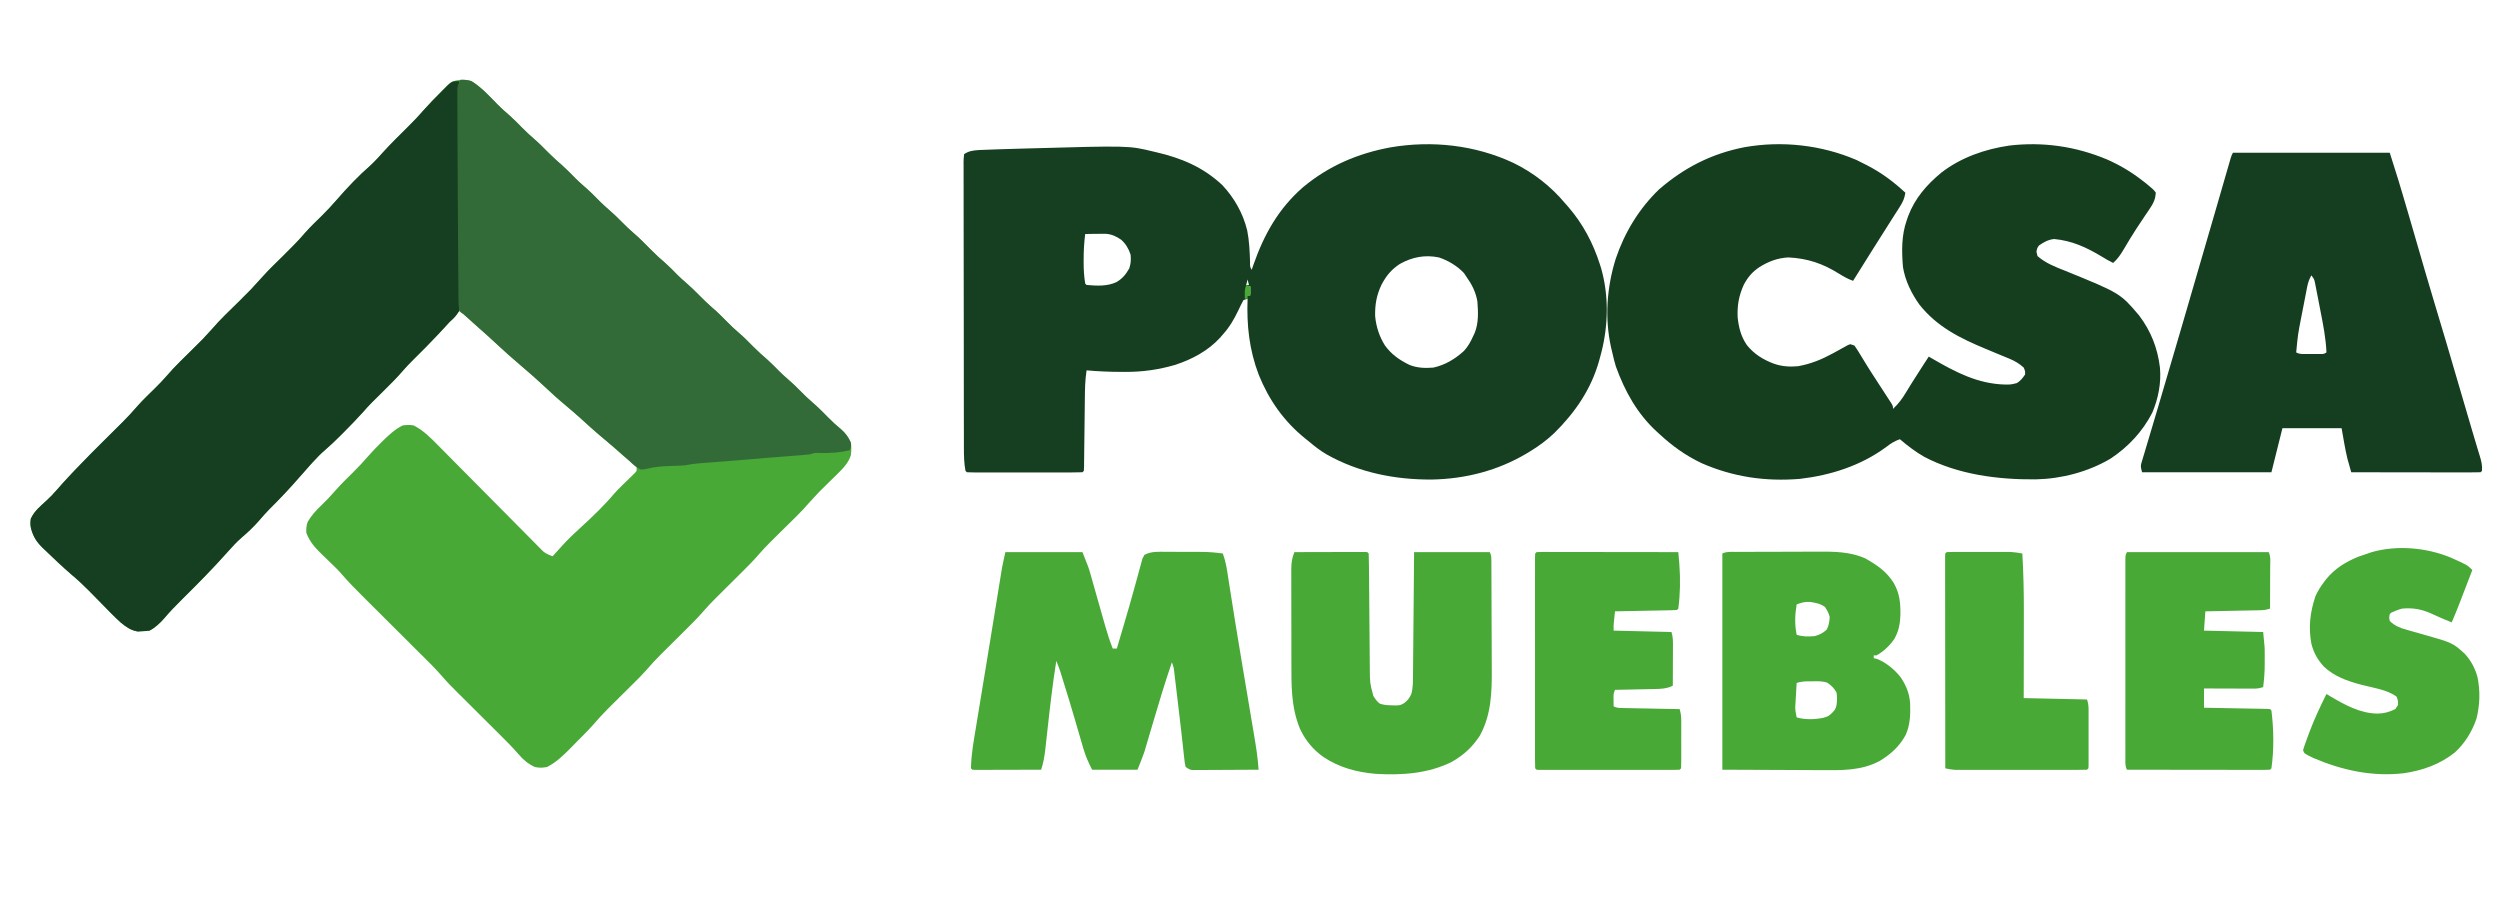
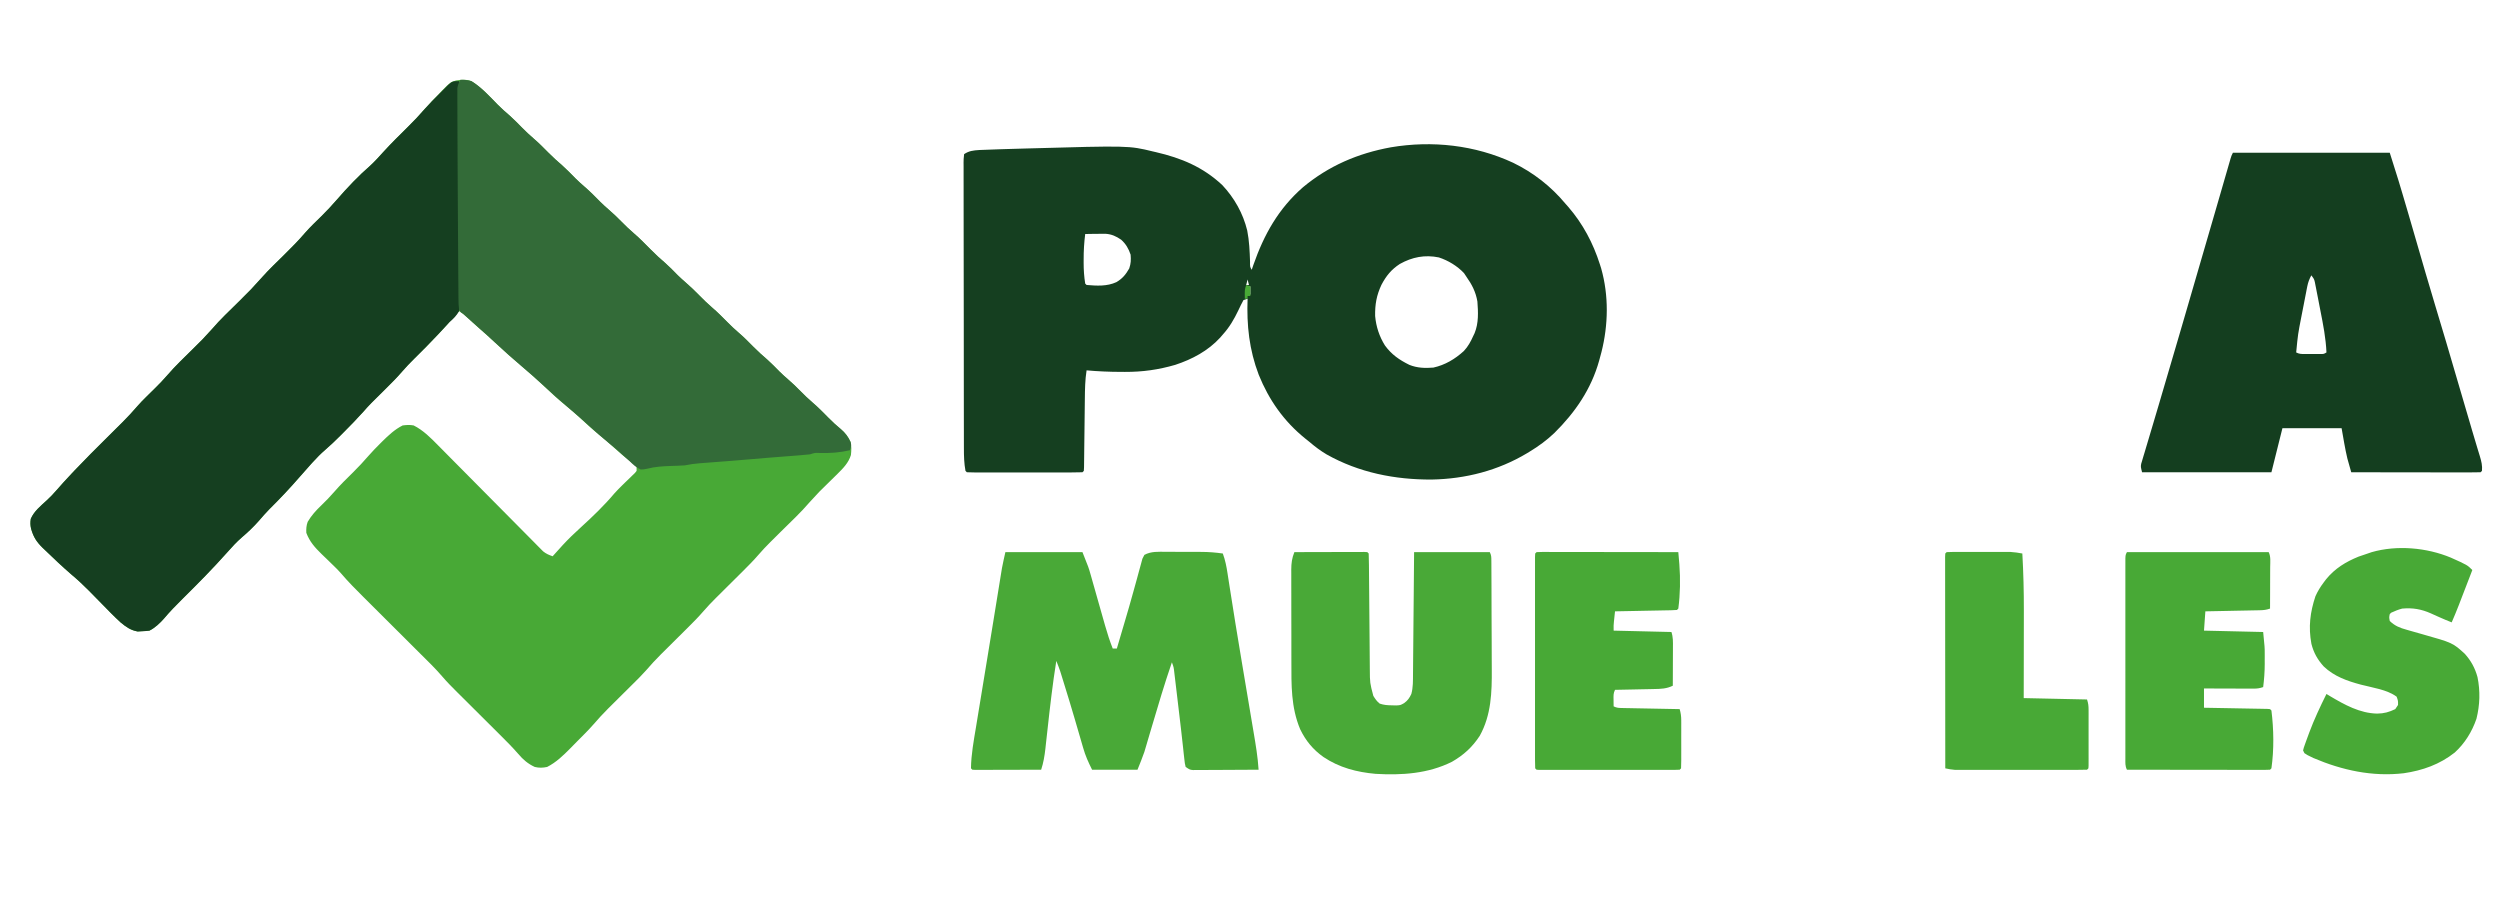
<svg xmlns="http://www.w3.org/2000/svg" width="1920" zoomAndPan="magnify" viewBox="0 0 1440 525" height="700" preserveAspectRatio="xMidYMid meet" version="1.2">
  <g id="d193c19468">
    <path style=" stroke:none;fill-rule:nonzero;fill:#48a936;fill-opacity:1;" d="M 271.555 46.746 C 277.348 50.348 282.02 55.539 286.77 60.379 C 288.996 62.609 291.305 64.664 293.703 66.703 C 296.184 68.922 298.496 71.309 300.832 73.68 C 302.898 75.762 304.992 77.762 307.227 79.664 C 310.277 82.27 313.074 85.102 315.891 87.953 C 318.445 90.531 321.09 92.93 323.848 95.285 C 326.5 97.652 328.953 100.215 331.449 102.742 C 333.105 104.375 334.789 105.914 336.555 107.426 C 339.785 110.191 342.734 113.203 345.719 116.227 C 347.371 117.859 349.055 119.402 350.82 120.91 C 353.32 123.051 355.645 125.312 357.953 127.652 C 360.219 129.945 362.484 132.164 364.941 134.246 C 368.406 137.211 371.566 140.461 374.77 143.703 C 377.535 146.496 380.414 149.164 383.406 151.711 C 385.812 153.84 388.031 156.156 390.285 158.445 C 391.848 159.988 393.441 161.43 395.109 162.852 C 397.781 165.145 400.27 167.586 402.738 170.09 C 405.176 172.562 407.629 174.977 410.27 177.23 C 413.32 179.832 416.121 182.668 418.938 185.52 C 421 187.605 423.098 189.605 425.328 191.508 C 428.383 194.109 431.18 196.941 433.992 199.797 C 436.566 202.391 439.23 204.809 442.008 207.18 C 444.43 209.332 446.664 211.66 448.938 213.969 C 450.512 215.512 452.137 217 453.816 218.43 C 456.332 220.582 458.672 222.863 461 225.219 C 463.277 227.527 465.562 229.758 468.035 231.863 C 471.301 234.656 474.289 237.691 477.297 240.758 C 479.566 243.055 481.875 245.188 484.383 247.23 C 486.848 249.367 488.57 251.422 489.883 254.43 C 490.559 257.062 490.41 259.426 490.129 262.109 C 488.801 266.52 485.656 269.742 482.434 272.906 C 482.066 273.27 481.695 273.637 481.316 274.012 C 480.145 275.168 478.969 276.32 477.793 277.473 C 471.883 283.199 471.883 283.199 466.34 289.277 C 461.242 295.246 455.441 300.621 449.871 306.141 C 448.293 307.707 446.719 309.27 445.145 310.836 L 443.711 312.254 C 441.328 314.625 439.051 317.035 436.855 319.578 C 434.039 322.84 431.043 325.879 427.98 328.906 L 426.285 330.594 C 423.918 332.949 421.551 335.297 419.18 337.648 C 417.441 339.375 415.699 341.105 413.961 342.84 L 412.367 344.414 C 409.855 346.914 407.434 349.449 405.117 352.133 C 402.312 355.383 399.328 358.414 396.273 361.43 L 394.578 363.117 C 392.215 365.469 389.844 367.82 387.477 370.168 C 385.734 371.898 383.992 373.629 382.254 375.359 L 380.66 376.934 C 377.641 379.941 374.797 383.047 372.012 386.273 C 369.754 388.824 367.34 391.211 364.914 393.605 L 363.324 395.184 C 361.113 397.387 358.895 399.586 356.676 401.781 C 355.047 403.398 353.418 405.02 351.785 406.641 L 350.297 408.113 C 347.34 411.059 344.559 414.105 341.828 417.266 C 338.812 420.707 335.547 423.914 332.316 427.156 C 331.055 428.43 329.797 429.711 328.543 430.996 C 324.398 435.184 320.445 439.055 315.152 441.766 C 312.582 442.289 310.582 442.375 308.02 441.766 C 304.117 439.965 301.289 437.535 298.535 434.277 C 295.156 430.387 291.527 426.762 287.871 423.133 C 286.637 421.906 285.402 420.68 284.172 419.449 C 281.551 416.84 278.934 414.23 276.312 411.625 C 273.27 408.602 270.23 405.574 267.195 402.543 C 265.988 401.344 264.781 400.145 263.574 398.949 C 260.52 395.906 257.48 392.879 254.688 389.59 C 250.699 384.934 246.273 380.684 241.93 376.363 C 240.266 374.711 238.605 373.055 236.949 371.398 C 233.426 367.883 229.902 364.371 226.375 360.859 C 222.285 356.785 218.199 352.711 214.113 348.633 C 212.488 347.012 210.859 345.391 209.23 343.773 C 204.863 339.418 200.531 335.086 196.539 330.379 C 194.98 328.57 193.285 326.918 191.562 325.262 L 189.496 323.242 C 188.086 321.875 186.672 320.512 185.254 319.152 C 181.34 315.32 178.402 312.07 176.438 306.922 C 176.332 304.621 176.438 302.746 177.23 300.574 C 179.398 296.902 181.961 294.078 185.008 291.156 C 187.656 288.598 190.195 286.008 192.598 283.215 C 196 279.273 199.707 275.664 203.418 272.02 C 206.543 268.93 209.496 265.762 212.363 262.434 C 214.418 260.086 216.59 257.863 218.797 255.66 L 220.141 254.312 C 223.715 250.785 227.395 247.316 231.926 245.051 C 234.305 244.758 235.945 244.637 238.266 245.051 C 243.824 247.852 248.168 252.262 252.477 256.66 L 254.496 258.691 C 256.309 260.516 258.113 262.344 259.918 264.176 C 261.812 266.098 263.719 268.008 265.621 269.922 C 270.445 274.781 275.262 279.645 280.078 284.512 C 285.289 289.777 290.5 295.043 295.723 300.297 C 297.617 302.199 299.504 304.105 301.387 306.016 C 303.484 308.141 305.586 310.262 307.691 312.379 L 309.57 314.293 L 311.312 316.039 L 312.812 317.559 C 314.555 318.98 316.211 319.676 318.324 320.406 L 319.918 318.637 L 322.039 316.289 L 324.129 313.977 C 327.453 310.379 330.934 307.027 334.57 303.746 C 341.375 297.551 348.039 291.16 353.969 284.109 C 355.395 282.535 356.859 281.047 358.375 279.562 L 359.914 278.051 C 360.941 277.051 361.973 276.051 363.012 275.062 C 363.484 274.598 363.953 274.141 364.441 273.664 L 365.742 272.414 L 366.676 271.227 L 366.676 268.848 C 365.023 267.234 365.023 267.234 362.859 265.625 C 359.656 263.094 356.594 260.516 353.594 257.742 C 350.805 255.164 347.934 252.688 344.977 250.305 C 341.172 247.238 337.605 243.977 334.043 240.637 C 331.434 238.203 328.738 235.875 325.953 233.648 C 321.18 229.816 316.773 225.621 312.32 221.426 C 309 218.297 305.586 215.289 302.105 212.34 C 296.246 207.371 290.508 202.324 284.902 197.07 C 282.078 194.414 279.199 191.816 276.266 189.281 C 273.652 187.004 271.102 184.656 268.543 182.32 C 266.762 180.699 266.762 180.699 264.422 179.215 L 263.402 180.391 C 260.129 184.16 256.785 187.863 253.375 191.508 L 251.844 193.141 C 247.559 197.695 243.16 202.133 238.695 206.516 C 236.219 208.961 233.832 211.441 231.559 214.082 C 228.633 217.477 225.5 220.633 222.312 223.781 C 221.766 224.324 221.219 224.867 220.656 225.43 C 218.402 227.668 216.145 229.906 213.883 232.141 C 212.25 233.801 210.711 235.508 209.184 237.266 C 205.52 241.367 201.672 245.27 197.793 249.164 L 195.977 250.992 C 193.18 253.781 190.359 256.496 187.367 259.074 C 184.695 261.379 182.32 263.789 179.957 266.418 L 178.824 267.668 C 176.836 269.879 174.867 272.102 172.922 274.348 C 167.211 280.93 161.254 287.277 155.055 293.395 C 153.012 295.469 151.129 297.656 149.23 299.859 C 146.152 303.355 142.836 306.535 139.285 309.547 C 136.246 312.176 133.621 315.055 130.965 318.062 C 122.695 327.359 113.973 336.199 105.125 344.938 C 101.41 348.621 97.777 352.324 94.414 356.34 C 92.031 359.008 89.289 361.629 86.078 363.238 C 84.094 363.484 84.094 363.484 81.668 363.586 L 79.289 363.73 C 75.188 362.988 72.621 361.113 69.43 358.48 C 65.574 354.941 61.938 351.172 58.285 347.426 C 55.883 344.973 53.473 342.523 51.062 340.082 C 47.805 336.797 44.453 333.68 40.895 330.715 C 35.879 326.355 31.047 321.812 26.281 317.184 L 24.602 315.594 C 21.066 312.113 19.254 309.34 17.91 304.539 C 17.426 302.426 17.445 301.012 17.727 298.863 C 19.625 294.477 23.387 291.457 26.859 288.273 C 28.82 286.477 30.664 284.57 32.395 282.551 C 35.246 279.258 38.18 276.059 41.164 272.891 L 42.812 271.137 C 49.059 264.539 55.5 258.137 61.953 251.742 C 64.301 249.414 66.645 247.082 68.988 244.75 L 70.566 243.188 C 73.613 240.156 76.488 237.023 79.297 233.77 C 80.742 232.113 82.258 230.551 83.824 229.012 L 85.535 227.316 L 88.996 223.914 C 91.621 221.316 94.184 218.711 96.578 215.898 C 101.008 210.75 105.961 206.07 110.789 201.301 C 116.598 195.613 116.598 195.613 122.066 189.598 C 126.848 183.988 132.281 178.941 137.516 173.762 C 144.574 166.785 144.574 166.785 151.219 159.414 C 155.07 155.086 159.32 151.094 163.441 147.023 C 167.75 142.762 172 138.504 175.934 133.887 C 178.84 130.586 182.051 127.562 185.188 124.48 C 188.281 121.426 191.25 118.254 194.09 114.961 C 200.113 108.016 206.434 101.352 213.363 95.312 C 215.969 92.906 218.316 90.289 220.688 87.66 C 225.281 82.613 230.145 77.836 235 73.047 C 238.41 69.668 241.68 66.246 244.805 62.609 C 247.41 59.633 250.16 56.809 252.93 53.984 L 254.66 52.164 C 259.406 47.336 259.406 47.336 262.672 46.348 C 265.879 45.852 268.496 45.641 271.555 46.746 " />
    <path style=" stroke:none;fill-rule:nonzero;fill:#153f20;fill-opacity:1;" d="M 871.539 93.742 C 883.254 99.422 893.375 107.352 901.711 117.344 L 903.363 119.211 C 911.773 128.973 917.625 139.996 921.527 152.242 L 922.285 154.625 C 926.703 170.309 926.406 187.082 922.441 202.797 C 922.141 203.926 921.836 205.055 921.527 206.184 L 921.105 207.742 C 916.559 224.082 907.293 237.555 895.344 249.371 C 890.98 253.535 886.266 257.004 881.102 260.121 L 879.645 261.012 C 862.867 271.066 844.16 275.855 824.707 276.219 C 803.516 276.332 782.73 272.23 764.102 261.727 C 760.539 259.602 757.422 257.258 754.277 254.566 C 753.414 253.875 752.551 253.184 751.688 252.496 C 739.5 242.621 730.891 230.383 725.02 215.84 C 719.543 201.461 718.035 187.379 718.609 172.074 L 716.23 172.867 C 715.168 174.812 714.176 176.797 713.258 178.816 C 710.789 183.965 708.199 188.441 704.34 192.699 L 702.828 194.461 C 695.824 202.098 686.695 206.949 676.934 210.156 C 667.215 212.973 658.102 214.254 648.012 214.215 L 645.375 214.207 C 638.844 214.176 632.371 213.914 625.871 213.32 C 625.004 218.832 624.926 224.289 624.871 229.863 C 624.852 231.566 624.832 233.27 624.809 234.973 C 624.754 239.195 624.707 243.418 624.66 247.641 C 624.621 251.227 624.574 254.812 624.527 258.395 C 624.508 260.074 624.488 261.758 624.473 263.438 L 624.434 266.504 L 624.402 269.215 L 624.285 271.227 L 623.492 272.02 C 621.422 272.098 619.371 272.125 617.301 272.121 L 615.336 272.125 C 613.184 272.129 611.031 272.129 608.879 272.125 C 607.387 272.125 605.898 272.125 604.406 272.125 C 601.281 272.129 598.156 272.125 595.027 272.121 C 591.012 272.117 586.992 272.121 582.977 272.125 C 579.898 272.129 576.82 272.129 573.742 272.125 C 572.262 272.125 570.781 272.125 569.301 272.125 C 567.234 272.129 565.164 272.125 563.098 272.121 L 561.223 272.125 C 559.785 272.121 558.348 272.074 556.91 272.02 L 556.117 271.227 C 555.312 266.902 555.207 262.691 555.211 258.301 L 555.203 256.102 C 555.199 253.676 555.195 251.254 555.195 248.832 L 555.184 243.609 C 555.176 238.887 555.168 234.164 555.164 229.445 C 555.164 226.496 555.16 223.547 555.156 220.602 C 555.145 210.852 555.137 201.105 555.133 191.359 L 555.133 188.176 C 555.129 179.645 555.117 171.113 555.098 162.582 C 555.078 153.82 555.07 145.059 555.066 136.297 C 555.066 131.379 555.062 126.461 555.047 121.543 C 555.035 116.926 555.031 112.305 555.039 107.688 C 555.039 105.984 555.039 104.285 555.031 102.586 C 555.023 100.277 555.023 97.965 555.031 95.656 L 555.012 93.594 C 555.027 91.73 555.027 91.73 555.324 88.785 C 558.234 86.844 560.645 86.652 564.043 86.406 C 567.883 86.211 571.723 86.094 575.566 85.984 L 578.977 85.879 C 582.617 85.77 586.262 85.668 589.902 85.562 L 591.773 85.512 C 650.188 83.867 650.188 83.867 663.918 87.199 L 665.82 87.637 C 680.438 91.031 692.895 96.184 704.039 106.602 C 711.008 114.043 716 122.891 718.41 132.809 C 719.586 138.762 719.824 144.715 720.027 150.77 C 719.98 153.668 719.98 153.668 720.988 155.418 L 721.949 152.594 C 728.059 135.098 736.41 120.18 750.492 107.871 C 765.414 95.465 782.148 88.32 801.148 84.844 C 824.957 80.836 849.551 83.531 871.539 93.742 M 625.078 134.793 C 624.457 139.68 624.156 144.59 624.184 149.516 L 624.176 151.438 C 624.184 155.473 624.441 159.359 625.078 163.348 L 625.871 164.141 C 631.707 164.633 637.637 165.016 643.059 162.508 C 646.559 160.438 648.43 158.133 650.441 154.625 C 651.406 151.73 651.484 149.742 651.234 146.691 C 650.098 143.27 648.477 140.477 645.785 138.066 C 642.91 136.109 640.418 134.934 636.906 134.668 C 635.105 134.637 633.316 134.652 631.516 134.695 L 629.633 134.715 C 628.113 134.734 626.598 134.762 625.078 134.793 M 806.297 152.047 C 801.371 155.262 798.426 158.918 795.695 164.094 C 792.883 170.117 791.953 175.355 792.078 182.035 C 792.633 188.145 794.477 193.789 797.727 198.992 C 801.574 204.246 806 207.301 811.801 210.164 C 816.277 211.973 820.852 212.133 825.617 211.734 C 832.391 210.234 838.07 206.828 843.168 202.199 C 845.613 199.59 847.145 196.738 848.602 193.492 L 849.371 191.895 C 851.754 186.098 851.434 179.801 850.98 173.66 C 850.059 168.203 847.824 163.855 844.641 159.383 L 843.254 157.301 C 839.344 153.172 834.172 150.043 828.785 148.277 C 820.73 146.625 813.449 148.043 806.297 152.047 M 718.609 160.969 L 717.816 164.141 L 719.402 164.141 Z M 717.023 164.934 L 717.816 166.52 Z M 719.402 164.934 L 719.402 169.695 L 720.195 169.695 L 720.195 164.934 Z M 719.402 164.934 " />
-     <path style=" stroke:none;fill-rule:nonzero;fill:#153e1f;fill-opacity:1;" d="M 1069.355 92.156 C 1070.816 92.867 1072.27 93.598 1073.715 94.34 L 1075.137 95.059 C 1083.578 99.359 1090.543 104.574 1097.492 110.996 C 1097.039 114.164 1096.07 116.297 1094.359 118.984 L 1092.887 121.316 L 1091.301 123.785 L 1089.676 126.352 C 1088.582 128.082 1087.48 129.812 1086.383 131.539 C 1084.57 134.379 1082.77 137.227 1080.977 140.078 C 1079.828 141.902 1078.676 143.723 1077.527 145.543 C 1074.125 150.938 1070.742 156.344 1067.375 161.762 C 1064.441 160.723 1061.91 159.312 1059.277 157.656 C 1049.969 151.805 1041.148 148.824 1030.117 148.277 C 1023.953 148.578 1018.688 150.582 1013.473 153.828 C 1009.355 156.578 1006.797 159.574 1004.457 163.945 C 1001.594 170.227 1000.574 175.895 1000.891 182.781 C 1001.523 188.746 1002.805 193.812 1006.215 198.801 C 1010.48 203.984 1015.191 206.918 1021.398 209.355 C 1026.062 211.07 1030.75 211.402 1035.668 210.941 C 1042.961 209.637 1049.203 207.09 1055.668 203.57 L 1057.496 202.578 C 1058.719 201.914 1059.938 201.238 1061.152 200.559 C 1061.715 200.25 1062.277 199.941 1062.859 199.621 L 1064.395 198.766 C 1064.855 198.594 1065.312 198.426 1065.789 198.25 L 1068.168 199.043 C 1069.426 200.852 1070.613 202.699 1071.734 204.598 C 1072.438 205.758 1073.145 206.914 1073.855 208.074 L 1074.965 209.902 C 1076.793 212.875 1078.699 215.801 1080.602 218.723 L 1082.781 222.09 C 1083.762 223.605 1084.746 225.121 1085.734 226.633 C 1086.535 227.863 1087.336 229.094 1088.133 230.324 L 1089.453 232.355 C 1090.359 233.945 1090.359 233.945 1090.359 235.531 C 1093.551 232.574 1095.762 229.535 1097.988 225.812 C 1098.672 224.695 1099.359 223.574 1100.047 222.457 L 1101.125 220.695 C 1103.07 217.547 1105.09 214.445 1107.105 211.34 L 1108.27 209.539 L 1110.969 205.391 L 1113.008 206.582 C 1126.309 214.316 1139.234 221.141 1155.012 221.5 C 1158.469 221.488 1158.469 221.488 1161.777 220.629 C 1163.895 219.262 1165.055 217.801 1166.453 215.699 C 1166.504 213.711 1166.504 213.711 1165.66 211.734 C 1163.059 209.375 1160.543 207.895 1157.305 206.566 L 1154.746 205.504 L 1152.039 204.398 L 1146.449 202.066 L 1143.684 200.914 C 1128.961 194.793 1115.797 188.301 1105.617 175.496 C 1101.023 169.105 1097.359 161.625 1096.105 153.789 C 1095.34 144.633 1095.211 135.621 1098.285 126.859 L 1099.105 124.477 C 1102.973 114.246 1109.809 106.344 1118.172 99.469 C 1129.477 90.703 1143.41 85.859 1157.488 83.828 C 1176.844 81.59 1195.668 84.301 1213.625 91.844 C 1220.953 95.062 1227.5 98.953 1233.828 103.859 L 1236.254 105.73 C 1240.441 109.191 1240.441 109.191 1241.754 110.996 C 1241.492 114.52 1240.555 116.805 1238.59 119.711 L 1237.109 121.938 L 1235.512 124.281 C 1234.426 125.91 1233.344 127.539 1232.262 129.168 L 1230.625 131.625 C 1228.008 135.625 1225.555 139.727 1223.129 143.848 C 1221.398 146.75 1219.734 149.18 1217.184 151.449 C 1214.844 150.324 1212.652 149.051 1210.445 147.684 C 1201.641 142.406 1193.48 138.652 1183.148 137.668 C 1179.695 138.09 1177.297 139.414 1174.48 141.387 C 1173.445 142.785 1173.445 142.785 1172.992 144.957 L 1173.59 147.484 C 1178.203 151.57 1183.984 153.785 1189.641 156.012 C 1221.227 168.879 1221.227 168.879 1232.195 181.789 C 1239.008 190.883 1242.738 200.398 1244.133 211.734 C 1244.914 220.617 1243.207 229.395 1239.77 237.586 C 1234.172 248.539 1225.875 257.426 1215.648 264.188 C 1202.75 271.812 1187.508 275.797 1172.574 276.117 C 1150.758 276.297 1128.059 273.406 1108.41 263.168 C 1103.332 260.254 1098.777 256.77 1094.324 252.98 C 1091.27 254.059 1089.039 255.453 1086.496 257.445 C 1071.93 268.203 1054.535 273.77 1036.648 275.84 C 1016.91 277.441 998.309 274.75 980.172 266.801 C 970.754 262.312 963.227 256.879 955.609 249.809 L 954.316 248.633 C 943.098 238.367 935.914 225.41 930.762 211.156 C 929.945 208.457 929.273 205.766 928.66 203.008 L 927.949 200.023 C 924.246 183.184 925.508 165.477 930.648 149.098 C 935.723 133.965 944.078 120.195 955.605 109.094 C 970.145 96.508 985.91 88.484 1004.793 84.793 C 1026.43 80.961 1049.137 83.484 1069.355 92.156 " />
    <path style=" stroke:none;fill-rule:nonzero;fill:#153f20;fill-opacity:1;" d="M 264.422 46.746 C 264.555 63.906 264.648 81.07 264.711 98.23 C 264.738 106.199 264.777 114.168 264.84 122.137 C 264.898 129.086 264.93 136.031 264.945 142.977 C 264.953 146.656 264.969 150.332 265.008 154.008 C 265.047 157.473 265.059 160.938 265.051 164.402 C 265.051 165.668 265.062 166.938 265.082 168.207 C 265.145 171.93 265.105 175.535 264.422 179.211 C 262.93 181.859 261.18 183.621 258.875 185.559 C 257.961 186.531 257.062 187.516 256.176 188.508 C 255.246 189.512 254.309 190.508 253.375 191.508 L 251.844 193.141 C 247.559 197.695 243.16 202.133 238.695 206.516 C 236.219 208.961 233.832 211.441 231.559 214.082 C 228.633 217.477 225.5 220.633 222.312 223.781 C 221.766 224.324 221.219 224.867 220.656 225.43 C 218.402 227.668 216.145 229.906 213.883 232.141 C 212.25 233.801 210.711 235.508 209.184 237.266 C 205.52 241.367 201.672 245.27 197.793 249.164 L 195.977 250.992 C 193.18 253.781 190.359 256.496 187.367 259.074 C 184.695 261.379 182.32 263.789 179.957 266.418 L 178.824 267.668 C 176.836 269.875 174.867 272.102 172.922 274.348 C 167.211 280.93 161.254 287.277 155.055 293.395 C 153.012 295.469 151.129 297.656 149.23 299.859 C 146.152 303.355 142.836 306.535 139.285 309.547 C 136.246 312.176 133.621 315.055 130.965 318.062 C 122.695 327.359 113.973 336.199 105.125 344.938 C 101.41 348.621 97.777 352.324 94.414 356.34 C 92.031 359.008 89.289 361.629 86.078 363.238 C 84.094 363.484 84.094 363.484 81.668 363.586 L 79.289 363.73 C 75.188 362.988 72.621 361.113 69.43 358.48 C 65.574 354.941 61.938 351.172 58.285 347.426 C 55.883 344.973 53.473 342.523 51.062 340.082 C 47.805 336.797 44.453 333.68 40.895 330.715 C 35.879 326.355 31.047 321.812 26.281 317.184 L 24.602 315.594 C 21.066 312.113 19.254 309.34 17.91 304.539 C 17.426 302.426 17.445 301.012 17.727 298.863 C 19.625 294.477 23.387 291.457 26.859 288.273 C 28.82 286.477 30.664 284.57 32.395 282.551 C 35.246 279.258 38.18 276.059 41.164 272.891 L 42.812 271.137 C 49.059 264.539 55.5 258.137 61.953 251.742 C 64.301 249.414 66.645 247.082 68.988 244.75 L 70.566 243.188 C 73.613 240.156 76.488 237.023 79.297 233.77 C 80.742 232.113 82.258 230.551 83.824 229.012 L 85.535 227.316 L 88.996 223.914 C 91.621 221.316 94.184 218.711 96.578 215.898 C 101.008 210.75 105.961 206.07 110.789 201.301 C 116.598 195.613 116.598 195.613 122.066 189.598 C 126.848 183.988 132.281 178.941 137.516 173.762 C 144.574 166.785 144.574 166.785 151.219 159.414 C 155.07 155.086 159.32 151.094 163.441 147.023 C 167.75 142.762 172 138.504 175.934 133.887 C 178.84 130.586 182.051 127.562 185.188 124.48 C 188.281 121.426 191.25 118.254 194.09 114.961 C 200.113 108.016 206.434 101.352 213.363 95.312 C 215.969 92.906 218.316 90.289 220.688 87.66 C 225.281 82.613 230.145 77.836 235 73.047 C 238.406 69.672 241.668 66.25 244.789 62.613 C 247.457 59.594 250.324 56.773 253.176 53.934 L 255.008 52.094 L 258.336 48.766 C 260.559 46.715 261.23 46.746 264.422 46.746 " />
    <path style=" stroke:none;fill-rule:nonzero;fill:#143e1f;fill-opacity:1;" d="M 1286.145 87.992 L 1376.504 87.992 C 1381.977 105.332 1381.977 105.332 1383.672 111.113 L 1384.273 113.148 C 1384.906 115.289 1385.539 117.43 1386.168 119.574 L 1387.512 124.141 C 1390.789 135.266 1394.023 146.406 1397.219 157.559 C 1398.988 163.715 1400.812 169.855 1402.688 175.98 C 1406.969 189.977 1411.051 204.031 1415.168 218.074 L 1418.527 229.516 L 1422.32 242.434 L 1422.902 244.41 C 1423.273 245.684 1423.648 246.961 1424.02 248.234 C 1424.934 251.359 1425.859 254.477 1426.812 257.594 L 1427.375 259.449 C 1427.723 260.602 1428.078 261.754 1428.434 262.902 C 1429.289 265.742 1429.895 268.254 1429.613 271.227 L 1428.82 272.02 C 1426.504 272.094 1424.207 272.117 1421.891 272.109 L 1419.688 272.109 C 1417.273 272.109 1414.859 272.102 1412.445 272.098 L 1407.438 272.094 C 1403.035 272.09 1398.629 272.082 1394.227 272.074 C 1389.738 272.066 1385.246 272.062 1380.758 272.059 C 1371.941 272.051 1363.129 272.035 1354.312 272.02 C 1353.824 270.32 1353.348 268.617 1352.875 266.914 L 1352.066 264.039 C 1350.711 258.293 1349.789 252.449 1348.762 246.637 L 1314.68 246.637 L 1308.34 272.02 L 1233.828 272.02 C 1233.035 268.848 1233.035 268.848 1233.324 267.156 L 1233.883 265.293 L 1234.516 263.133 L 1235.238 260.758 L 1235.992 258.219 C 1236.539 256.367 1237.09 254.516 1237.648 252.668 C 1238.555 249.648 1239.453 246.629 1240.348 243.605 C 1241.328 240.297 1242.309 236.992 1243.293 233.684 C 1247.156 220.699 1250.957 207.691 1254.758 194.684 C 1255.977 190.508 1257.199 186.332 1258.418 182.156 C 1264.312 162 1270.18 141.84 1276.02 121.668 C 1277.031 118.176 1278.043 114.688 1279.055 111.199 C 1279.836 108.5 1280.617 105.801 1281.398 103.098 L 1282.922 97.84 L 1283.629 95.383 L 1284.281 93.137 L 1284.852 91.164 C 1285.352 89.578 1285.352 89.578 1286.145 87.992 M 1331.324 158.59 C 1330.184 160.711 1329.453 162.609 1328.988 164.969 L 1328.613 166.855 L 1328.227 168.879 L 1327.812 170.992 C 1327.523 172.465 1327.238 173.941 1326.953 175.418 C 1326.523 177.648 1326.086 179.879 1325.645 182.109 C 1323.617 192.488 1323.617 192.488 1322.605 203.008 C 1324.406 203.91 1325.414 203.906 1327.41 203.906 L 1329.324 203.91 L 1331.324 203.902 L 1333.324 203.91 L 1335.238 203.906 L 1336.992 203.906 C 1338.535 203.891 1338.535 203.891 1340.043 203.008 C 1339.695 194.863 1338.148 186.988 1336.57 179.008 C 1336.125 176.766 1335.695 174.52 1335.266 172.273 L 1334.426 167.98 L 1334.035 165.953 L 1333.66 164.074 L 1333.336 162.426 C 1332.918 160.723 1332.918 160.723 1331.324 158.59 " />
    <path style=" stroke:none;fill-rule:nonzero;fill:#336b38;fill-opacity:1;" d="M 265.215 45.953 C 267.602 45.953 269.289 46.078 271.555 46.746 C 277.363 50.293 282.031 55.551 286.77 60.379 C 288.996 62.609 291.305 64.664 293.703 66.703 C 296.184 68.922 298.496 71.309 300.832 73.68 C 302.898 75.762 304.992 77.762 307.227 79.664 C 310.277 82.27 313.074 85.102 315.891 87.953 C 318.445 90.531 321.09 92.93 323.848 95.285 C 326.5 97.652 328.953 100.215 331.449 102.742 C 333.105 104.375 334.789 105.914 336.555 107.426 C 339.785 110.191 342.734 113.203 345.719 116.227 C 347.371 117.859 349.055 119.402 350.82 120.91 C 353.32 123.051 355.645 125.312 357.953 127.652 C 360.219 129.945 362.484 132.164 364.941 134.246 C 368.406 137.211 371.566 140.461 374.77 143.703 C 377.535 146.496 380.414 149.164 383.406 151.711 C 385.812 153.84 388.031 156.156 390.285 158.445 C 391.848 159.988 393.441 161.43 395.109 162.852 C 397.781 165.145 400.27 167.586 402.738 170.09 C 405.176 172.562 407.629 174.977 410.27 177.23 C 413.32 179.832 416.121 182.668 418.938 185.52 C 421 187.605 423.098 189.605 425.328 191.508 C 428.383 194.109 431.18 196.941 433.992 199.797 C 436.566 202.391 439.23 204.809 442.008 207.18 C 444.43 209.332 446.664 211.66 448.938 213.969 C 450.512 215.512 452.137 217 453.816 218.43 C 456.332 220.582 458.672 222.863 461 225.219 C 463.277 227.527 465.562 229.758 468.035 231.863 C 471.301 234.656 474.289 237.691 477.297 240.758 C 479.566 243.055 481.875 245.188 484.383 247.23 C 486.941 249.418 488.457 251.641 489.934 254.652 C 490.328 256.156 490.328 256.156 490 257.93 L 489.535 259.328 C 483.742 260.703 478.258 261.062 472.34 260.926 C 469.348 260.797 469.348 260.797 466.547 261.707 C 464.457 261.934 462.379 262.121 460.285 262.277 L 458.379 262.43 C 456.363 262.586 454.348 262.742 452.328 262.898 C 450.344 263.051 448.359 263.207 446.371 263.363 L 442.484 263.668 C 439.277 263.918 436.078 264.184 432.875 264.484 C 428.984 264.848 425.094 265.152 421.199 265.449 L 419.223 265.602 C 416.504 265.812 413.785 266.02 411.07 266.227 C 409.062 266.379 407.055 266.535 405.051 266.688 L 403.199 266.828 C 400.211 267.062 397.344 267.445 394.418 268.055 C 393.176 268.145 391.938 268.211 390.695 268.246 L 388.59 268.324 C 387.867 268.348 387.141 268.375 386.391 268.398 C 381.703 268.566 377.328 268.801 372.77 269.988 C 370.797 270.395 370.797 270.395 369.051 270.434 C 366.469 269.324 364.703 267.621 362.711 265.672 C 361.441 264.531 360.168 263.391 358.898 262.254 L 356.871 260.398 C 354.785 258.535 352.648 256.77 350.477 255.016 C 346.641 251.91 342.988 248.648 339.359 245.309 C 335.812 242.055 332.176 238.906 328.508 235.789 C 322.859 230.98 317.316 226.047 311.887 220.988 C 308.273 217.641 304.559 214.418 300.801 211.234 C 295.387 206.629 290.09 201.934 284.902 197.07 C 282.074 194.414 279.195 191.816 276.266 189.277 C 273.074 186.492 269.918 183.668 266.801 180.801 L 265.523 179.91 L 264.422 178.418 C 264.184 176.289 264.07 174.148 264.078 172.004 L 264.055 170.008 C 264.031 167.805 264.023 165.602 264.016 163.398 C 264.004 161.836 263.988 160.277 263.973 158.719 C 263.934 154.52 263.91 150.324 263.891 146.125 C 263.875 142.66 263.848 139.191 263.82 135.727 C 263.75 126.195 263.695 116.664 263.652 107.137 C 263.633 102.594 263.605 98.051 263.578 93.512 C 263.535 86.621 263.504 79.73 263.488 72.84 C 263.48 71.137 263.473 69.438 263.465 67.734 C 263.449 64.617 263.445 61.5 263.449 58.383 L 263.43 55.645 L 263.438 53.156 L 263.434 51.012 C 263.645 48.992 264.195 47.695 265.215 45.953 " />
    <path style=" stroke:none;fill-rule:nonzero;fill:#49a937;fill-opacity:1;" d="M 579.102 318.023 L 623.492 318.023 C 627.059 326.949 627.059 326.949 628.074 330.543 L 628.773 332.98 L 629.488 335.531 L 630.258 338.227 C 631.062 341.043 631.859 343.863 632.656 346.68 C 633.457 349.504 634.258 352.328 635.062 355.152 C 635.562 356.898 636.059 358.648 636.551 360.402 C 637.824 364.875 639.227 369.223 640.93 373.551 L 643.309 373.551 L 643.91 371.504 L 644.762 368.598 L 645.23 367.004 C 646.102 364.043 646.973 361.082 647.852 358.121 C 649.562 352.344 651.254 346.562 652.836 340.75 C 653.516 338.266 654.207 335.781 654.902 333.301 C 655.23 332.109 655.551 330.918 655.867 329.719 C 656.305 328.047 656.77 326.383 657.242 324.719 L 658.02 321.84 L 659.16 319.613 C 663.027 317.5 667.316 317.809 671.613 317.844 L 673.84 317.844 C 675.391 317.848 676.941 317.852 678.488 317.863 C 680.848 317.875 683.203 317.879 685.559 317.879 L 690.094 317.891 L 692.207 317.895 C 696.32 317.926 700.27 318.227 704.34 318.82 C 705.719 322.566 706.457 326.277 707.051 330.211 L 707.371 332.27 C 707.609 333.785 707.844 335.297 708.078 336.812 C 710.375 351.707 712.812 366.578 715.301 381.441 L 715.707 383.852 C 717.059 391.941 718.418 400.027 719.781 408.113 C 720.301 411.195 720.816 414.273 721.332 417.355 C 721.578 418.801 721.82 420.246 722.066 421.691 C 723.285 428.898 724.488 436.051 724.949 443.352 C 719.348 443.391 713.75 443.422 708.148 443.441 C 706.242 443.449 704.336 443.457 702.43 443.473 C 699.691 443.492 696.957 443.5 694.219 443.508 L 691.629 443.531 L 689.227 443.531 L 687.109 443.543 C 685.316 443.352 685.316 443.352 682.941 441.766 C 682.441 439.699 682.441 439.699 682.152 437.027 L 681.805 433.969 L 681.453 430.613 C 681.324 429.461 681.195 428.309 681.066 427.16 C 680.781 424.664 680.504 422.164 680.227 419.668 C 679.496 413.102 678.699 406.547 677.902 399.988 C 677.641 397.809 677.383 395.629 677.125 393.449 L 676.641 389.418 L 676.418 387.539 C 676.078 384.41 676.078 384.41 675.012 381.484 C 670.797 393.773 667.098 406.199 663.426 418.66 C 662.656 421.266 661.887 423.871 661.109 426.473 L 660.418 428.84 L 659.742 431.105 L 659.168 433.059 C 657.988 436.543 656.562 439.938 655.195 443.352 L 629.039 443.352 C 626.879 439.031 625.188 435.32 623.902 430.777 L 623.387 429.016 C 623.027 427.777 622.668 426.539 622.309 425.297 C 621.367 422.02 620.406 418.754 619.445 415.48 L 618.863 413.488 C 617.016 407.164 615.09 400.863 613.137 394.57 L 612.25 391.695 L 611.426 389.043 L 610.715 386.75 C 610.027 384.695 609.258 382.695 608.43 380.688 C 606.312 393.961 604.781 407.273 603.32 420.629 C 603.02 423.352 602.715 426.074 602.41 428.793 L 602.141 431.289 C 601.668 435.473 601.02 439.348 599.711 443.352 C 594.082 443.371 588.453 443.387 582.824 443.398 C 580.906 443.402 578.988 443.406 577.074 443.414 C 574.324 443.422 571.574 443.426 568.828 443.43 L 566.211 443.441 L 563.809 443.441 L 561.68 443.449 L 560.078 443.352 L 559.285 442.559 C 559.383 434.605 560.859 426.719 562.16 418.895 L 562.793 415.023 C 563.352 411.59 563.918 408.16 564.484 404.727 C 565.07 401.164 565.656 397.598 566.238 394.035 C 567.059 389.023 567.883 384.008 568.707 378.996 C 569.93 371.578 571.141 364.156 572.344 356.734 L 574.047 346.234 L 574.938 340.727 C 575.344 338.207 575.754 335.691 576.164 333.176 L 576.516 331.004 L 576.848 328.973 L 577.125 327.254 C 577.707 324.16 578.422 321.098 579.102 318.027 " />
-     <path style=" stroke:none;fill-rule:nonzero;fill:#48a936;fill-opacity:1;" d="M 999.773 317.898 L 1001.688 317.887 C 1003.789 317.875 1005.887 317.867 1007.988 317.863 L 1012.379 317.852 C 1015.457 317.844 1018.535 317.836 1021.613 317.836 C 1025.531 317.832 1029.449 317.812 1033.367 317.789 C 1036.398 317.773 1039.426 317.77 1042.457 317.77 C 1043.898 317.766 1045.34 317.762 1046.785 317.75 C 1056.195 317.688 1065.723 317.703 1074.48 321.684 C 1081.375 325.629 1086.703 329.172 1090.922 336.016 C 1094.184 341.887 1094.707 347.285 1094.656 353.926 C 1094.492 359.047 1093.727 363.492 1091.152 367.996 C 1088.332 372.023 1085.137 375.121 1080.848 377.516 L 1079.262 377.516 L 1079.262 379.102 L 1081.195 379.547 C 1086.52 381.699 1091.285 385.66 1094.836 390.18 C 1097.926 394.836 1099.82 399.363 1100.227 404.973 C 1100.469 411.32 1100.305 417.406 1097.695 423.297 C 1094.074 429.898 1089.34 434.176 1082.98 438.152 C 1072.227 444.07 1060.469 443.684 1048.578 443.586 C 1047.125 443.582 1045.676 443.578 1044.223 443.578 C 1038.895 443.566 1033.566 443.531 1028.238 443.5 L 992.07 443.352 L 992.07 318.82 C 994.516 317.594 997.09 317.902 999.773 317.898 M 1034.875 348.168 C 1033.871 354.066 1033.668 359.723 1034.875 365.617 C 1038.32 366.77 1041.574 366.719 1045.18 366.41 C 1047.953 365.711 1050.098 364.617 1052.215 362.645 C 1053.453 360.164 1053.754 358.066 1053.898 355.305 C 1053.316 353.039 1052.453 351.555 1051.176 349.605 C 1048.441 347.672 1045.898 347.227 1042.621 346.719 C 1039.641 346.531 1037.633 347.062 1034.875 348.168 M 1034.875 393.379 C 1034.719 395.941 1034.574 398.504 1034.43 401.066 L 1034.293 403.258 L 1034.18 405.387 L 1034.066 407.34 C 1034.082 409.387 1034.414 411.219 1034.875 413.211 C 1039.781 414.645 1045.246 414.465 1050.234 413.457 C 1053.188 412.57 1053.188 412.57 1055.434 410.484 C 1057.195 408.539 1057.195 408.539 1057.863 406.07 C 1058.188 403.641 1058.234 401.363 1057.863 398.934 C 1056.586 396.516 1054.844 394.836 1052.602 393.262 C 1049.738 392.23 1046.957 392.391 1043.941 392.438 L 1042.098 392.441 C 1039.496 392.461 1037.359 392.551 1034.875 393.379 " />
    <path style=" stroke:none;fill-rule:nonzero;fill:#49a937;fill-opacity:1;" d="M 745.559 318.023 C 751.527 318.004 757.496 317.992 763.465 317.98 C 765.496 317.977 767.527 317.973 769.559 317.965 C 772.473 317.957 775.387 317.949 778.301 317.949 L 781.074 317.938 L 783.621 317.938 L 785.879 317.93 L 787.57 318.023 L 788.363 318.82 C 788.457 321.023 788.5 323.215 788.512 325.422 L 788.531 327.52 C 788.547 329.031 788.559 330.543 788.566 332.051 C 788.586 334.445 788.605 336.84 788.629 339.234 C 788.676 344.328 788.719 349.422 788.758 354.512 C 788.805 360.391 788.855 366.273 788.91 372.152 C 788.93 374.504 788.949 376.855 788.965 379.207 L 789.004 383.578 L 789.016 385.539 C 789.066 393.352 789.066 393.352 791.035 400.816 C 792.156 402.625 793.047 403.965 794.703 405.277 C 797.207 406.113 799.105 406.23 801.738 406.27 L 804.207 406.332 C 806.641 406.207 806.641 406.207 808.789 404.988 C 810.902 403.438 811.812 402.086 812.934 399.727 C 813.973 395.922 813.863 392.086 813.891 388.176 L 813.914 385.875 C 813.938 383.371 813.961 380.871 813.977 378.367 L 814.027 373.156 C 814.07 368.59 814.109 364.02 814.148 359.453 C 814.195 353.969 814.25 348.488 814.301 343.004 C 814.375 334.676 814.445 326.352 814.52 318.023 L 858.113 318.023 C 859.016 319.832 859.012 320.832 859.023 322.84 L 859.043 324.887 L 859.047 327.137 L 859.062 329.508 C 859.078 332.109 859.09 334.711 859.098 337.309 L 859.105 340.012 C 859.121 344.738 859.133 349.465 859.141 354.191 C 859.148 359.043 859.176 363.895 859.207 368.75 C 859.23 372.5 859.238 376.258 859.238 380.008 C 859.242 381.797 859.254 383.582 859.266 385.367 C 859.371 398.641 858.969 411.875 852.363 423.781 C 848.102 430.324 843.094 434.895 836.328 438.789 C 822.59 445.656 807.426 446.617 792.324 445.734 C 781.508 444.762 771.48 442.172 762.355 436.066 C 756.301 431.777 752.094 426.676 748.879 420.004 C 743.566 407.277 743.844 394.527 743.84 380.973 L 743.832 375.973 C 743.828 372.5 743.824 369.023 743.828 365.547 C 743.828 361.098 743.816 356.648 743.801 352.199 C 743.793 348.766 743.793 345.332 743.793 341.898 C 743.793 340.258 743.789 338.617 743.781 336.977 C 743.777 334.688 743.777 332.395 743.781 330.105 C 743.777 329.43 743.773 328.758 743.766 328.062 C 743.789 324.398 744.16 321.473 745.559 318.023 " />
    <path style=" stroke:none;fill-rule:nonzero;fill:#48a936;fill-opacity:1;" d="M 1225.109 318.023 L 1306.754 318.023 C 1308.074 320.668 1307.641 323.629 1307.625 326.535 L 1307.617 328.609 C 1307.613 330.797 1307.605 332.988 1307.594 335.18 C 1307.59 336.66 1307.586 338.145 1307.586 339.629 C 1307.574 343.27 1307.562 346.906 1307.547 350.547 C 1305.355 351.277 1303.961 351.457 1301.695 351.504 L 1299.582 351.551 L 1297.305 351.59 L 1294.969 351.641 C 1292.508 351.691 1290.043 351.742 1287.582 351.785 L 1282.574 351.891 C 1278.48 351.977 1274.383 352.055 1270.289 352.133 L 1269.5 363.238 L 1303.582 364.031 C 1304.477 372.973 1304.477 372.973 1304.48 376.133 L 1304.484 378.234 L 1304.473 380.344 L 1304.484 382.461 C 1304.477 386.953 1304.152 391.301 1303.582 395.762 C 1301.438 396.477 1300.223 396.648 1298.023 396.645 L 1296.102 396.645 L 1294.035 396.633 L 1291.914 396.629 C 1289.676 396.625 1287.441 396.613 1285.203 396.605 C 1283.688 396.598 1282.172 396.594 1280.652 396.594 C 1276.934 396.582 1273.215 396.57 1269.5 396.555 L 1269.5 407.66 L 1272.977 407.719 C 1277.223 407.793 1281.465 407.871 1285.711 407.953 C 1287.551 407.988 1289.391 408.02 1291.23 408.055 C 1293.867 408.098 1296.508 408.148 1299.145 408.199 L 1301.656 408.242 L 1303.961 408.289 L 1306.004 408.328 L 1307.547 408.453 L 1308.34 409.246 C 1309.695 420.082 1309.883 431.742 1308.34 442.559 L 1307.547 443.352 C 1306.473 443.422 1305.398 443.453 1304.32 443.449 L 1302.215 443.453 L 1299.887 443.445 L 1297.449 443.445 C 1294.781 443.445 1292.105 443.438 1289.434 443.43 L 1283.895 443.426 C 1279.023 443.422 1274.148 443.418 1269.277 443.406 C 1264.309 443.402 1259.344 443.395 1254.375 443.391 C 1244.621 443.383 1234.863 443.371 1225.109 443.352 C 1224.016 441.164 1224.219 439.402 1224.215 436.949 L 1224.211 433.836 L 1224.215 430.398 L 1224.211 426.793 C 1224.207 423.527 1224.207 420.258 1224.211 416.992 C 1224.211 413.578 1224.211 410.16 1224.211 406.746 C 1224.207 401.012 1224.211 395.277 1224.215 389.543 C 1224.219 382.906 1224.219 376.27 1224.211 369.633 C 1224.211 363.941 1224.207 358.25 1224.211 352.559 C 1224.211 349.156 1224.211 345.754 1224.211 342.355 C 1224.207 339.156 1224.207 335.957 1224.215 332.758 C 1224.215 331.582 1224.215 330.406 1224.211 329.23 C 1224.211 327.629 1224.211 326.031 1224.215 324.43 L 1224.219 321.711 C 1224.316 319.613 1224.316 319.613 1225.109 318.023 M 885.066 318.023 C 886.129 317.957 887.191 317.922 888.258 317.93 L 890.344 317.926 L 892.648 317.934 L 895.062 317.934 C 897.711 317.934 900.355 317.941 903 317.949 L 908.488 317.953 C 913.316 317.953 918.141 317.961 922.965 317.969 C 927.887 317.977 932.805 317.984 937.727 317.988 C 947.387 317.996 957.047 318.008 966.707 318.023 C 966.836 319.543 966.969 321.059 967.098 322.574 L 967.316 325.137 C 967.953 333.504 967.812 342.23 966.707 350.547 L 965.914 351.34 C 964.797 351.434 963.672 351.484 962.551 351.504 L 960.387 351.551 L 958.035 351.59 L 955.641 351.641 C 953.102 351.691 950.566 351.742 948.031 351.785 L 942.887 351.891 C 938.672 351.977 934.461 352.059 930.246 352.133 C 930.113 353.391 929.98 354.645 929.848 355.902 L 929.625 358.02 C 929.41 360.25 929.41 360.25 929.453 363.238 L 962.742 364.031 C 963.738 367.012 963.637 369.785 963.613 372.891 L 963.609 374.801 C 963.605 376.812 963.598 378.824 963.586 380.836 C 963.582 382.203 963.578 383.566 963.574 384.934 C 963.566 388.277 963.555 391.621 963.535 394.969 C 960.004 396.719 956.637 396.824 952.77 396.883 L 950.816 396.93 C 948.766 396.977 946.711 397.012 944.66 397.051 C 943.266 397.078 941.871 397.109 940.477 397.141 C 937.066 397.219 933.656 397.285 930.246 397.348 C 929.246 399.348 929.375 400.766 929.402 403 L 929.426 405.188 L 929.453 406.867 C 931.316 407.797 932.488 407.781 934.566 407.82 L 936.777 407.867 L 939.168 407.91 L 941.613 407.961 C 944.199 408.012 946.781 408.059 949.367 408.105 L 954.617 408.207 C 958.91 408.293 963.207 408.375 967.5 408.453 C 968.109 410.625 968.391 412.555 968.395 414.812 L 968.402 416.68 L 968.398 418.676 L 968.402 420.734 C 968.402 422.168 968.398 423.602 968.395 425.035 C 968.391 427.242 968.395 429.445 968.402 431.648 C 968.402 433.043 968.398 434.434 968.398 435.828 L 968.402 437.836 C 968.391 439.41 968.355 440.984 968.293 442.559 L 967.5 443.352 C 966.43 443.426 965.355 443.457 964.281 443.453 L 962.18 443.461 L 959.855 443.457 L 957.422 443.461 C 954.754 443.461 952.086 443.461 949.418 443.457 L 943.883 443.461 C 940.008 443.461 936.137 443.461 932.266 443.457 C 927.285 443.453 922.309 443.453 917.332 443.461 C 913.52 443.461 909.711 443.461 905.898 443.461 C 904.062 443.461 902.227 443.461 900.391 443.461 C 897.832 443.461 895.27 443.461 892.711 443.457 L 890.387 443.461 L 888.285 443.453 L 886.445 443.453 L 885.066 443.352 L 884.273 442.559 C 884.195 440.965 884.172 439.367 884.172 437.773 L 884.164 434.617 L 884.168 431.125 L 884.164 427.469 C 884.164 424.152 884.164 420.836 884.164 417.52 C 884.168 414.055 884.164 410.594 884.164 407.129 C 884.164 401.309 884.164 395.492 884.168 389.676 C 884.172 382.941 884.172 376.203 884.168 369.469 C 884.164 363.695 884.164 357.922 884.164 352.152 C 884.168 348.699 884.168 345.246 884.164 341.793 C 884.164 338.551 884.164 335.305 884.168 332.059 C 884.168 330.867 884.168 329.672 884.168 328.477 C 884.164 326.852 884.168 325.23 884.172 323.605 L 884.172 320.848 L 884.273 318.82 Z M 1411.68 321.191 C 1421.191 325.461 1421.191 325.461 1424.062 328.336 C 1422.754 331.738 1421.445 335.137 1420.133 338.539 L 1418.797 342 C 1418.152 343.672 1417.508 345.34 1416.867 347.004 L 1416.273 348.547 C 1414.977 351.895 1413.602 355.191 1412.176 358.48 C 1409.82 357.562 1407.492 356.586 1405.191 355.551 L 1403.551 354.82 C 1402.43 354.316 1401.309 353.812 1400.191 353.309 C 1394.684 350.855 1389.68 350.008 1383.641 350.547 C 1381.367 351.152 1379.453 351.945 1377.297 352.926 L 1376.504 353.719 C 1376.109 355.602 1376.109 355.602 1376.504 357.688 C 1379.41 360.523 1382.406 361.691 1386.242 362.738 L 1387.918 363.223 C 1390.258 363.902 1392.605 364.559 1394.949 365.219 C 1412.734 370.246 1412.734 370.246 1419.656 376.523 C 1423.277 380.496 1425.617 384.809 1427.035 389.992 C 1428.684 398.066 1428.426 406.008 1426.441 414.004 C 1423.906 421.422 1419.75 428.16 1413.949 433.449 C 1405.242 440.328 1395.465 443.785 1384.559 445.387 C 1366.52 447.492 1349.078 443.68 1332.504 436.613 C 1328.938 434.898 1328.938 434.898 1327.363 433.836 L 1326.57 432.25 C 1326.949 430.707 1326.949 430.707 1327.629 428.805 L 1328.395 426.668 L 1329.242 424.367 L 1330.102 422.02 C 1332.965 414.367 1336.402 407.035 1340.043 399.727 L 1342.109 400.977 C 1350.461 405.938 1359.277 410.836 1369.223 411.031 C 1373.219 410.988 1376.078 410.188 1379.676 408.453 L 1381.262 406.07 C 1381.305 403.641 1381.305 403.641 1380.469 401.312 C 1375.004 397.191 1366.387 396.074 1359.875 394.355 C 1351.996 392.246 1344.453 389.621 1338.457 383.863 C 1334.895 379.914 1332.695 376.039 1331.375 370.875 C 1329.566 361.18 1330.613 352.676 1333.703 343.406 C 1335.012 340.508 1336.547 338.016 1338.457 335.477 L 1339.867 333.605 C 1344.965 327.387 1351.176 323.602 1358.57 320.602 C 1360.316 319.988 1362.066 319.391 1363.824 318.82 L 1366.07 318.047 C 1380.598 313.859 1397.812 315.406 1411.68 321.191 M 1121.273 318.023 C 1122.465 317.953 1123.66 317.918 1124.852 317.922 L 1127.164 317.914 L 1129.68 317.918 L 1132.254 317.918 C 1134.059 317.918 1135.863 317.918 1137.668 317.922 C 1140.418 317.926 1143.172 317.922 1145.93 317.918 C 1147.68 317.918 1149.43 317.918 1151.18 317.918 L 1153.672 317.914 L 1156.02 317.922 L 1158.07 317.926 C 1160.383 318.039 1162.598 318.402 1164.867 318.82 C 1165.48 329.762 1165.77 340.715 1165.738 351.68 L 1165.734 356.09 C 1165.73 359.895 1165.727 363.699 1165.715 367.508 C 1165.707 372.109 1165.703 376.707 1165.699 381.309 C 1165.691 388.242 1165.676 395.176 1165.66 402.105 L 1202.125 402.898 C 1202.883 405.176 1203.016 406.598 1203.02 408.961 L 1203.027 411.211 L 1203.023 413.641 L 1203.023 416.129 C 1203.023 417.867 1203.023 419.605 1203.02 421.344 C 1203.016 424.016 1203.02 426.684 1203.023 429.355 C 1203.023 431.039 1203.023 432.727 1203.023 434.41 L 1203.027 436.848 L 1203.02 439.086 L 1203.016 441.066 L 1202.918 442.559 L 1202.125 443.352 C 1199.73 443.434 1197.359 443.461 1194.965 443.457 L 1192.688 443.461 C 1190.191 443.461 1187.691 443.461 1185.191 443.457 L 1180 443.461 C 1176.363 443.461 1172.727 443.461 1169.094 443.457 C 1164.434 443.453 1159.773 443.453 1155.113 443.461 C 1151.535 443.461 1147.957 443.461 1144.379 443.461 C 1142.66 443.461 1140.941 443.461 1139.223 443.461 C 1136.82 443.461 1134.414 443.461 1132.012 443.457 L 1129.859 443.461 L 1127.863 443.453 L 1126.145 443.453 C 1124.203 443.34 1122.379 442.98 1120.48 442.559 C 1120.461 426.441 1120.449 410.32 1120.441 394.199 C 1120.438 386.715 1120.43 379.23 1120.422 371.746 C 1120.414 365.227 1120.406 358.703 1120.406 352.184 C 1120.406 348.73 1120.402 345.273 1120.398 341.82 C 1120.391 338.57 1120.391 335.324 1120.391 332.074 C 1120.391 330.879 1120.391 329.684 1120.387 328.488 C 1120.383 326.863 1120.383 325.238 1120.387 323.613 L 1120.383 320.848 L 1120.48 318.82 Z M 717.816 164.141 L 720.195 164.934 L 720.195 170.488 L 718.609 170.488 L 718.609 172.074 L 717.023 172.074 C 716.926 166.82 716.926 166.82 717.816 164.141 " />
  </g>
</svg>